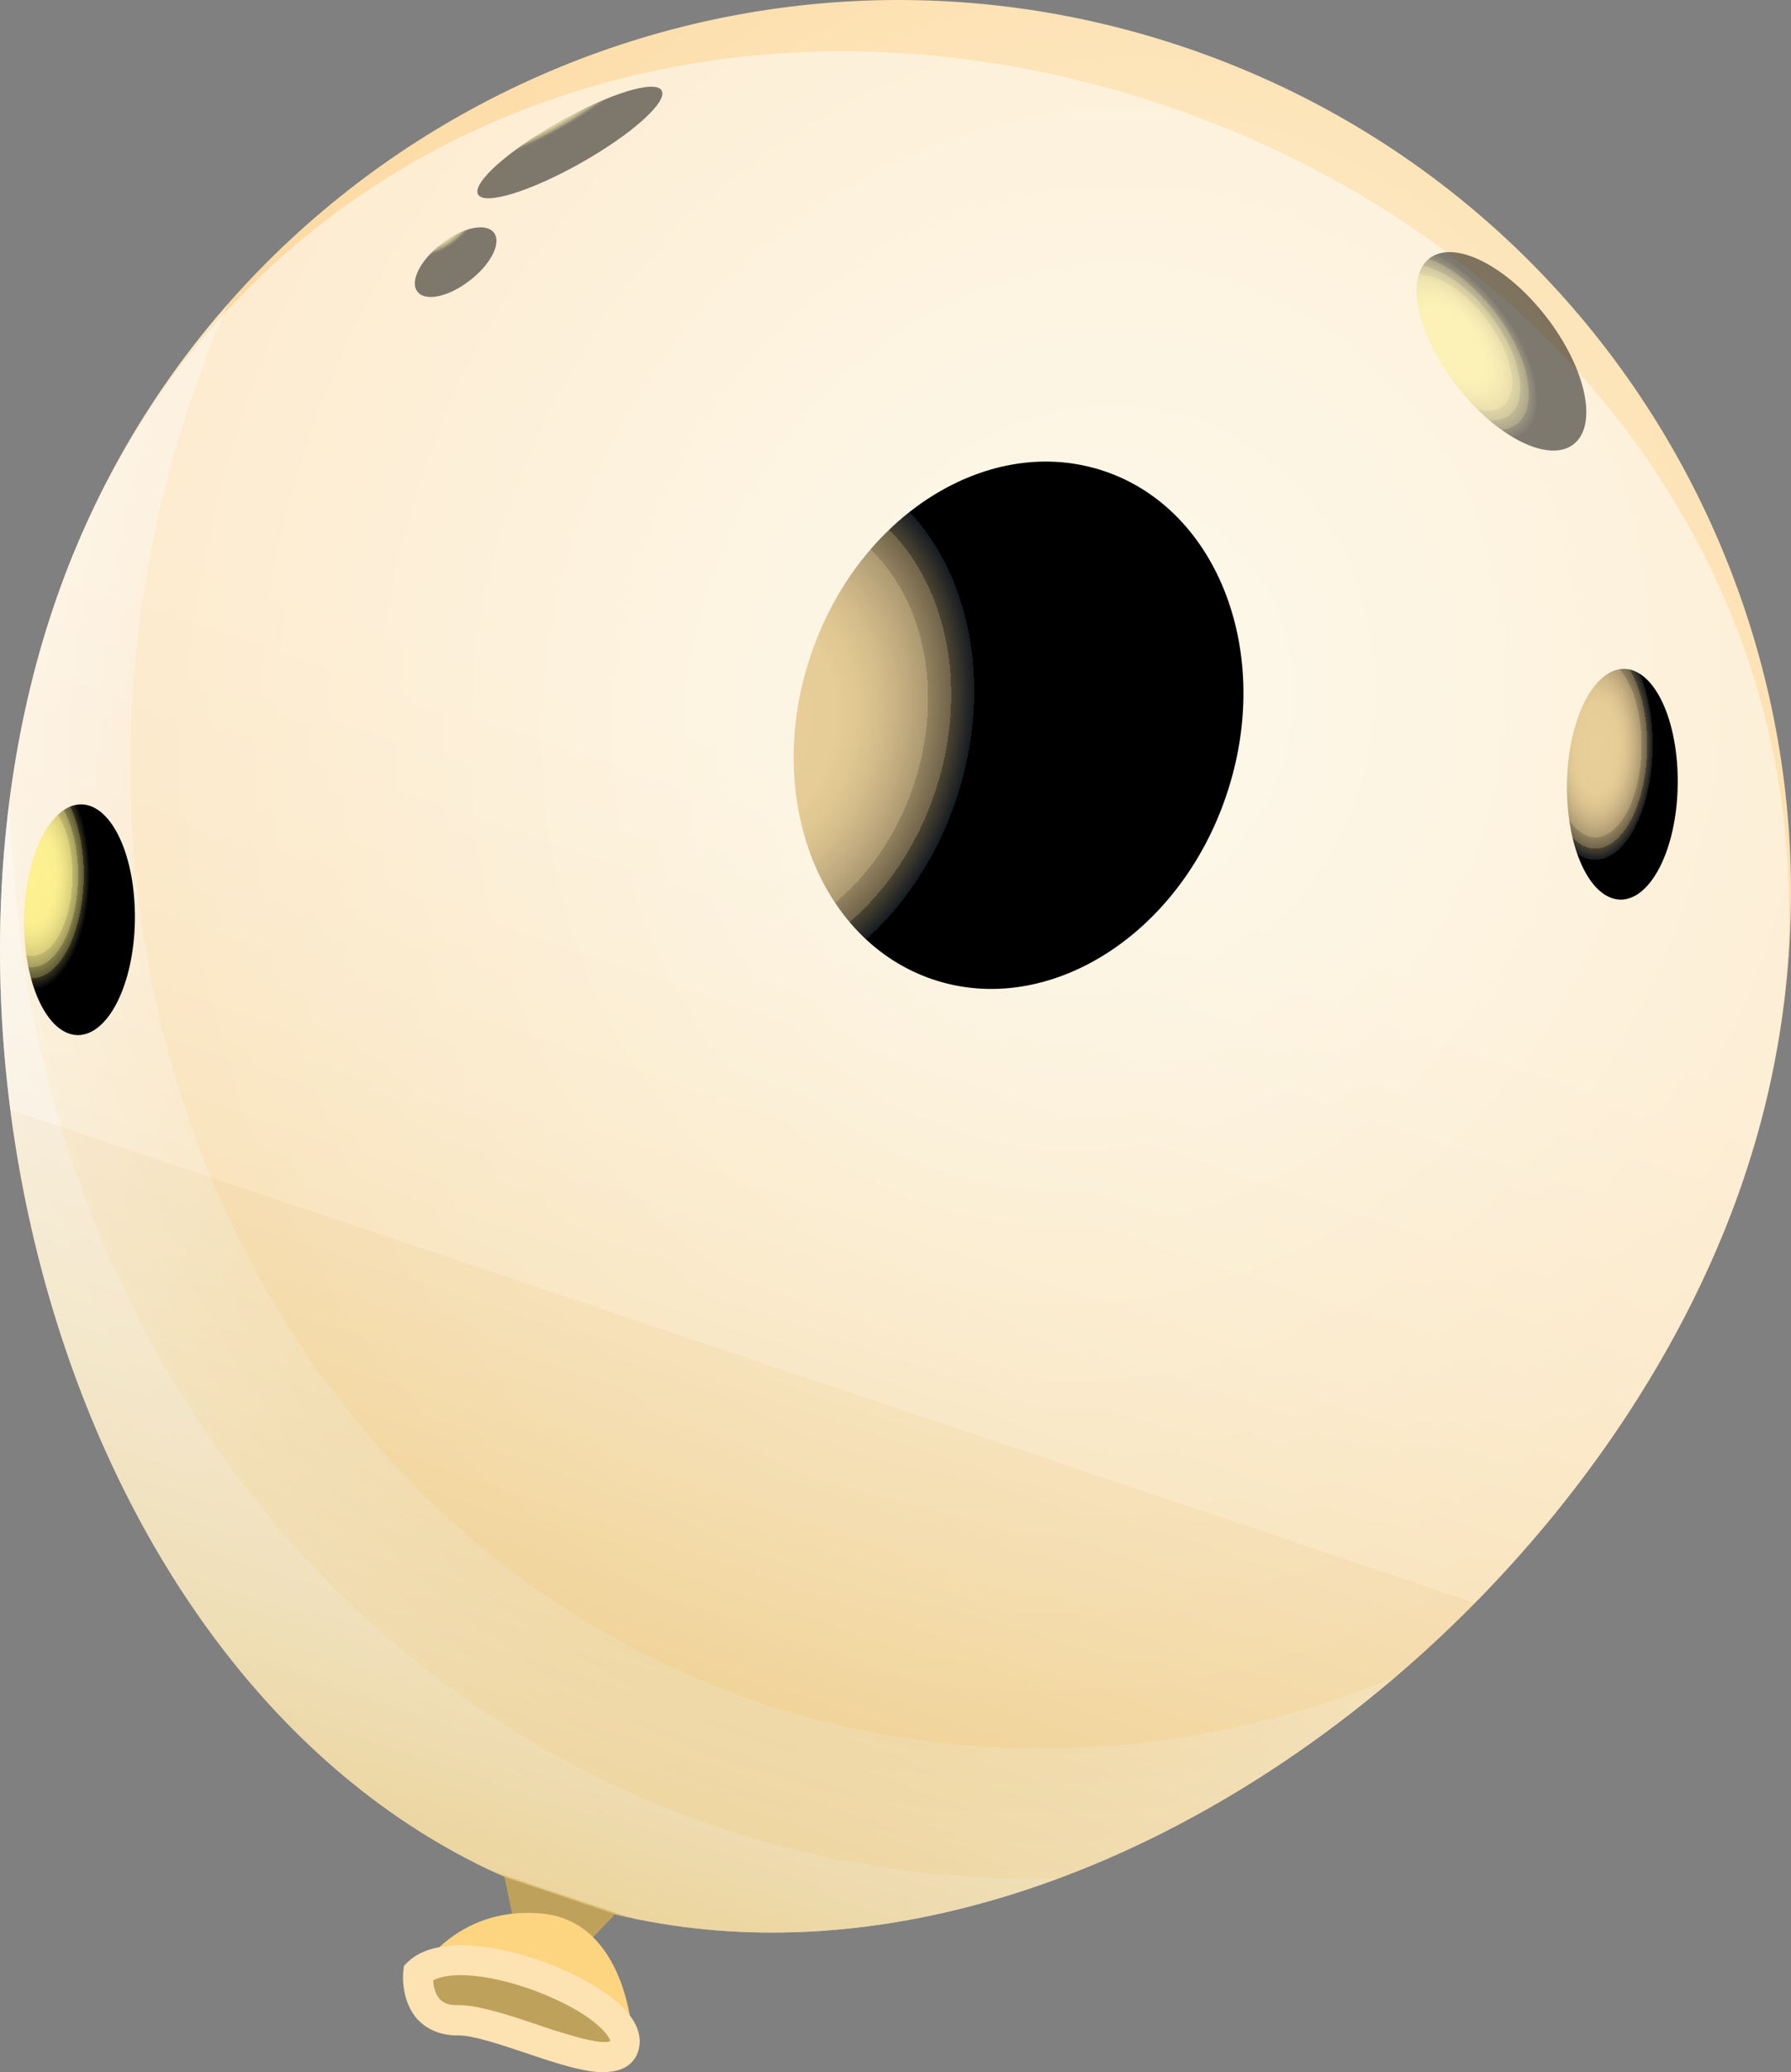
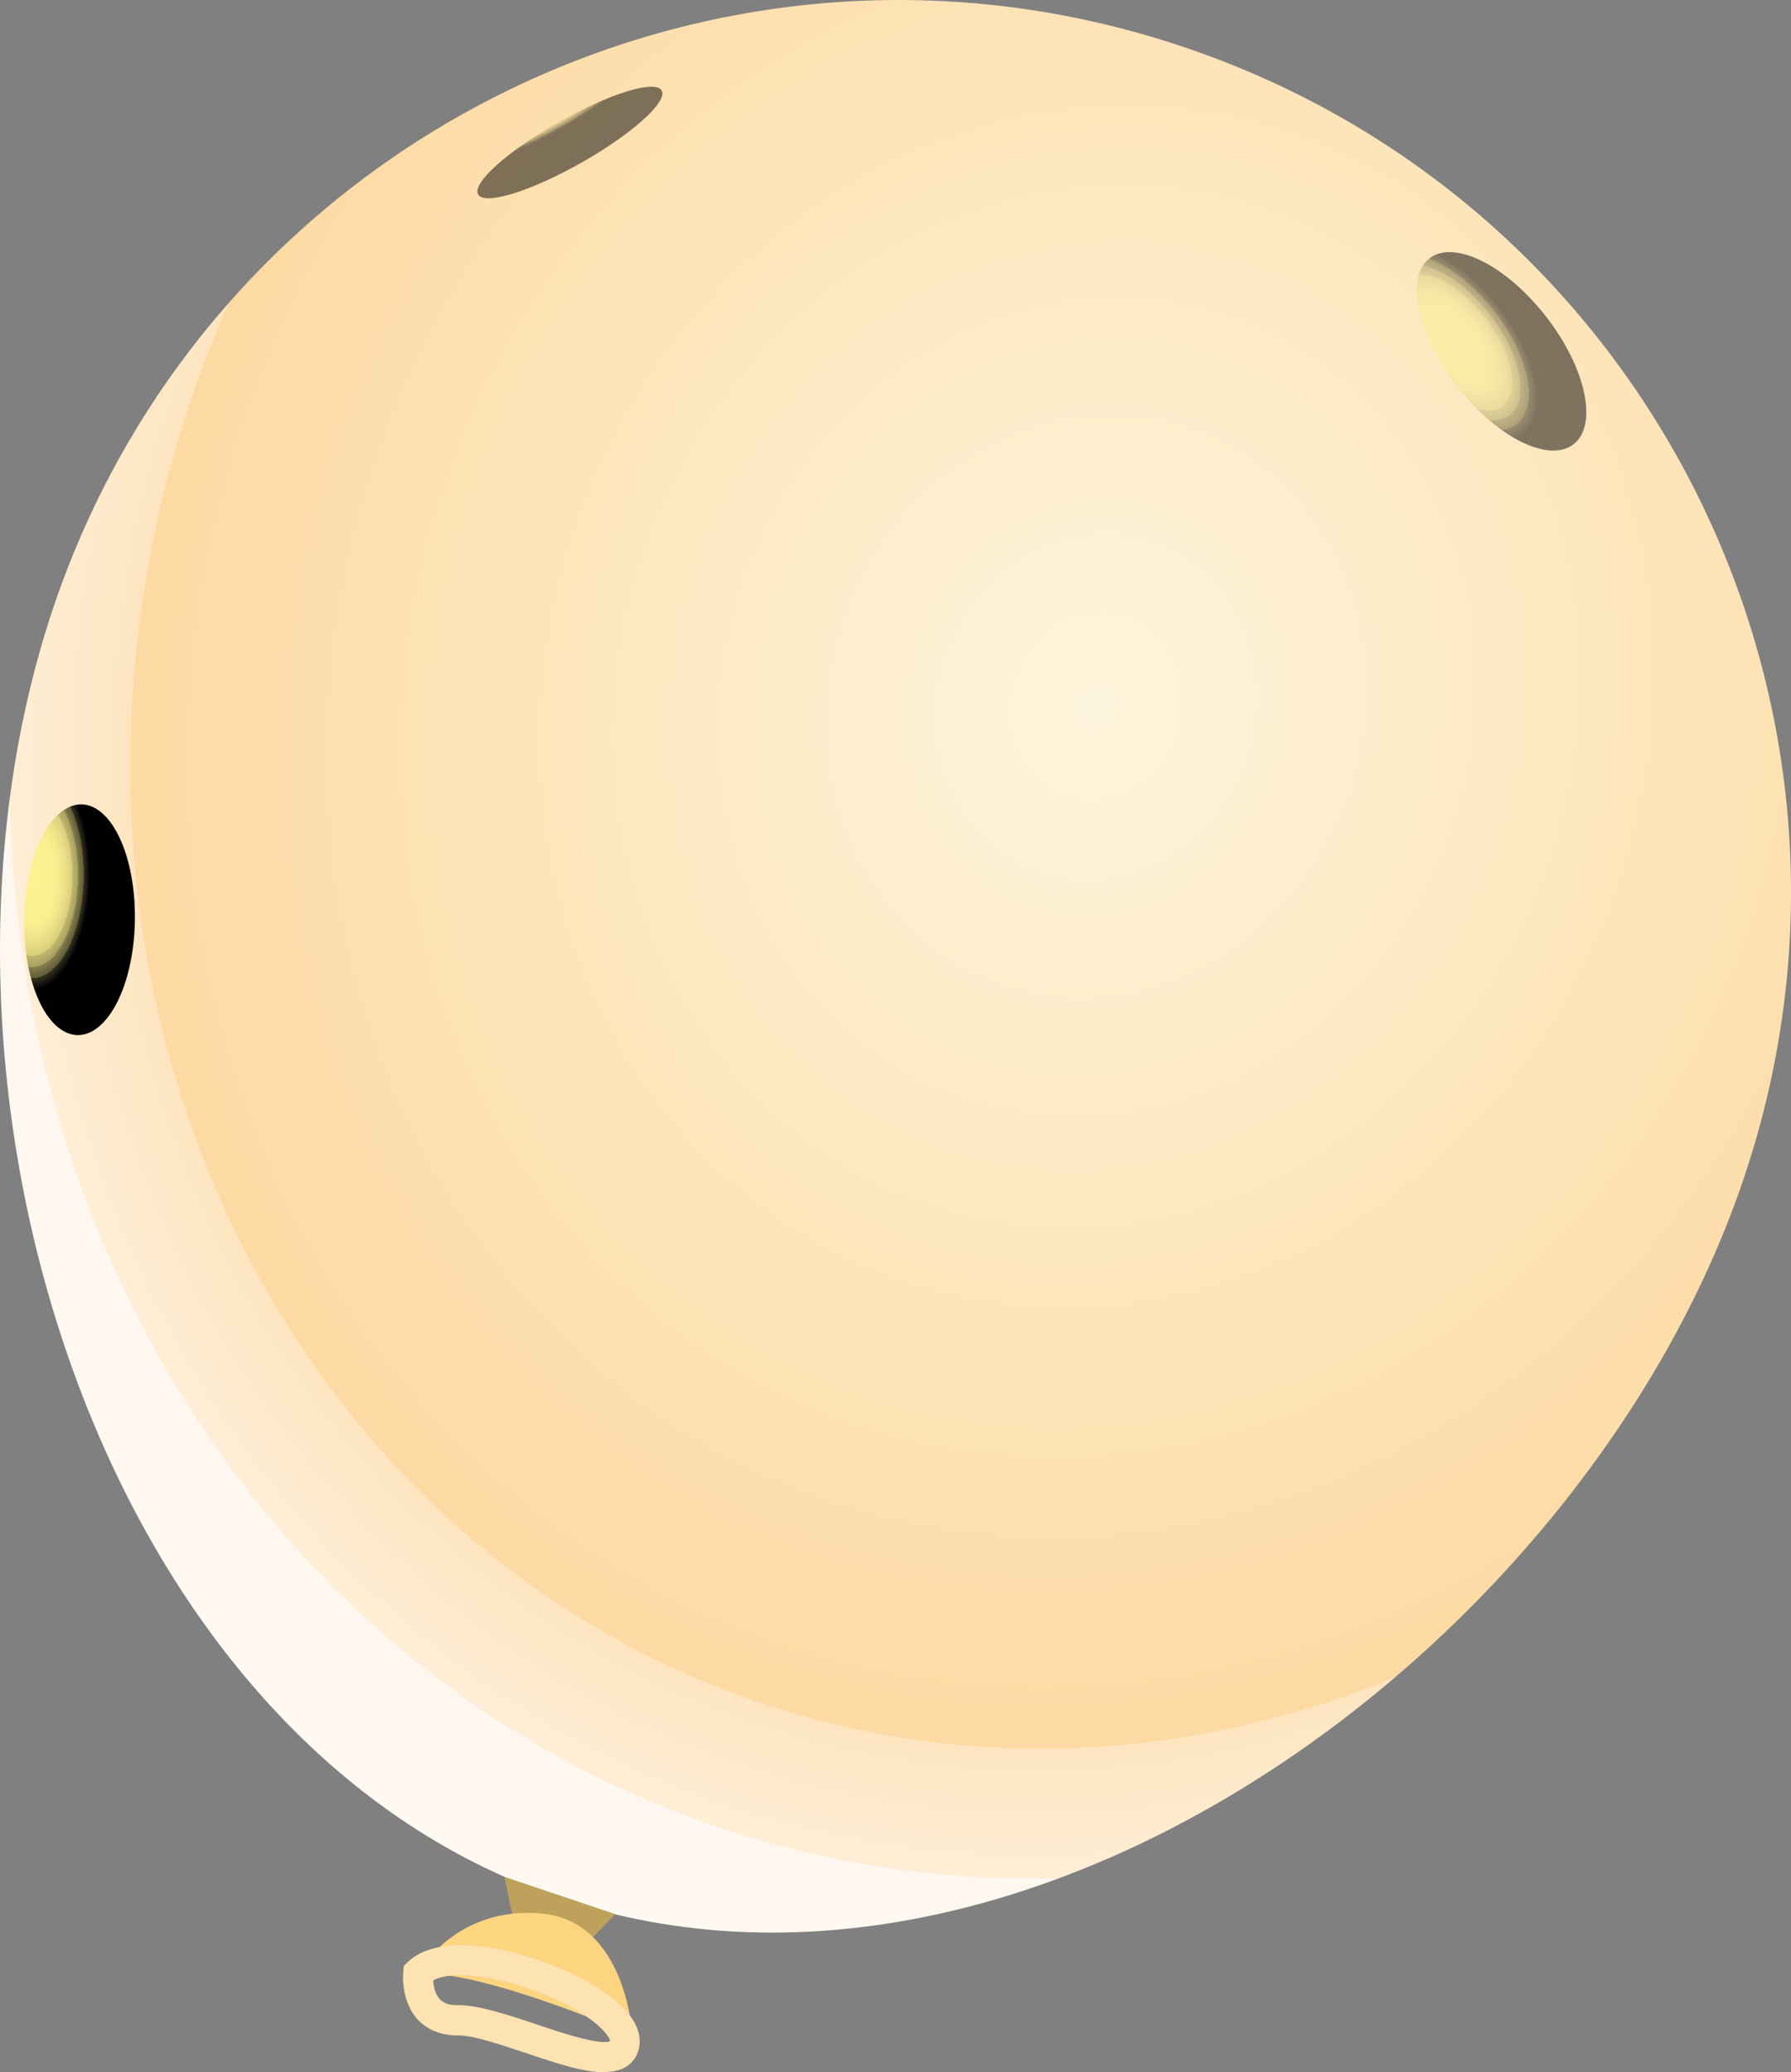
<svg xmlns="http://www.w3.org/2000/svg" xmlns:xlink="http://www.w3.org/1999/xlink" viewBox="0 0 478.03 553.08">
  <rect x="0" y="0" width="478.03" height="553.08" fill="#808080" stroke="none" />
  <defs>
    <style>.uuid-9f339634-bf0f-4f48-ba3b-db0c42c25895{fill:url(#uuid-12be4349-be68-46ba-98f6-49cb81d1357c);}.uuid-9f339634-bf0f-4f48-ba3b-db0c42c25895,.uuid-7e8832ce-4fef-4bce-8b05-8232fd67b5e4,.uuid-bc6817f2-3848-4b6e-8033-cd8a99599adb,.uuid-fc378d97-19b1-49af-8d6c-e48b5e1e24e1,.uuid-94d00ca1-2245-45cd-8485-573dc9ded685,.uuid-d27b1b29-4944-4ef4-97ff-9ee89435ee6b,.uuid-7c42c9bf-7da3-4ba9-9174-c4c4557e0497,.uuid-26649c26-799f-45ed-b5b0-80a89d01ff0e,.uuid-7626cf02-933a-4eff-a74b-dc2d528a0ea4,.uuid-0b75bd43-9bba-4492-8273-7e5c64b0dff3{fill-rule:evenodd;}.uuid-9f339634-bf0f-4f48-ba3b-db0c42c25895,.uuid-7e8832ce-4fef-4bce-8b05-8232fd67b5e4,.uuid-bc6817f2-3848-4b6e-8033-cd8a99599adb,.uuid-fc378d97-19b1-49af-8d6c-e48b5e1e24e1,.uuid-05afcf46-3a09-4c18-ac69-3264f7642561,.uuid-7c42c9bf-7da3-4ba9-9174-c4c4557e0497,.uuid-26649c26-799f-45ed-b5b0-80a89d01ff0e,.uuid-0b75bd43-9bba-4492-8273-7e5c64b0dff3{isolation:isolate;}.uuid-9f339634-bf0f-4f48-ba3b-db0c42c25895,.uuid-bc6817f2-3848-4b6e-8033-cd8a99599adb,.uuid-fc378d97-19b1-49af-8d6c-e48b5e1e24e1,.uuid-7c42c9bf-7da3-4ba9-9174-c4c4557e0497,.uuid-26649c26-799f-45ed-b5b0-80a89d01ff0e,.uuid-0b75bd43-9bba-4492-8273-7e5c64b0dff3{mix-blend-mode:screen;}.uuid-7e8832ce-4fef-4bce-8b05-8232fd67b5e4{fill:url(#uuid-8c90d702-7001-4798-8d71-2cf180a74168);mix-blend-mode:multiply;}.uuid-7e8832ce-4fef-4bce-8b05-8232fd67b5e4,.uuid-fc378d97-19b1-49af-8d6c-e48b5e1e24e1,.uuid-7c42c9bf-7da3-4ba9-9174-c4c4557e0497,.uuid-0b75bd43-9bba-4492-8273-7e5c64b0dff3{opacity:.5;}.uuid-bc6817f2-3848-4b6e-8033-cd8a99599adb{fill:url(#uuid-cb845f18-07c2-49bd-8245-ea9ceee4625a);}.uuid-fc378d97-19b1-49af-8d6c-e48b5e1e24e1{fill:url(#uuid-3b952951-37bb-4d63-9c8b-5d8051e5d38b);}.uuid-94d00ca1-2245-45cd-8485-573dc9ded685{fill:#bea25c;}.uuid-d27b1b29-4944-4ef4-97ff-9ee89435ee6b{fill:#fdd480;}.uuid-7c42c9bf-7da3-4ba9-9174-c4c4557e0497{fill:url(#uuid-744fc13b-e90e-4b7b-9e3b-0ca05cbd8618);}.uuid-26649c26-799f-45ed-b5b0-80a89d01ff0e{fill:url(#uuid-e29a8c62-51aa-4f38-b021-3817048e81d1);}.uuid-42f05e5e-a68f-4d94-978d-b47b5227acde{fill:#fde2b2;}.uuid-7626cf02-933a-4eff-a74b-dc2d528a0ea4{fill:url(#uuid-9bfb9f2e-3e9b-487e-8d55-2af480670a07);}.uuid-0b75bd43-9bba-4492-8273-7e5c64b0dff3{fill:url(#uuid-141c03bf-4baa-4f24-8159-cf07f9e078cf);}</style>
    <radialGradient id="uuid-9bfb9f2e-3e9b-487e-8d55-2af480670a07" cx="-1677.32" cy="11876.62" fx="-1677.32" fy="11876.62" r="318.88" gradientTransform="translate(-2284.66 13105.43) rotate(18.6) scale(1 -1.1)" gradientUnits="userSpaceOnUse">
      <stop offset="0" stop-color="#fdf5dc" />
      <stop offset=".8" stop-color="#fddaa3" />
      <stop offset=".8" stop-color="#fddba4" />
      <stop offset=".8" stop-color="#fde5c0" />
      <stop offset=".9" stop-color="#feeed6" />
      <stop offset=".9" stop-color="#fef3e5" />
      <stop offset=".9" stop-color="#fef7ef" />
      <stop offset="1" stop-color="#fff9f2" />
    </radialGradient>
    <linearGradient id="uuid-8c90d702-7001-4798-8d71-2cf180a74168" x1="-1711.44" y1="12126.83" x2="-1711.44" y2="12631.83" gradientTransform="translate(-2096.02 12544.85) rotate(18.6) scale(1 -1)" gradientUnits="userSpaceOnUse">
      <stop offset="0" stop-color="#c28c00" />
      <stop offset="0" stop-color="#c49109" />
      <stop offset="0" stop-color="#cfa537" />
      <stop offset="0" stop-color="#d9b24d" />
      <stop offset=".1" stop-color="#e2c987" />
      <stop offset=".2" stop-color="#ead8a8" />
      <stop offset=".3" stop-color="#f0e3c3" />
      <stop offset=".3" stop-color="#f6eed9" />
      <stop offset=".4" stop-color="#faf6ea" />
      <stop offset=".5" stop-color="#fcfaf6" />
      <stop offset=".6" stop-color="#fefefd" />
      <stop offset="1" stop-color="#fff" />
    </linearGradient>
    <radialGradient id="uuid-cb845f18-07c2-49bd-8245-ea9ceee4625a" cx="-1653.34" cy="12460.65" fx="-1653.34" fy="12460.65" r="74.88" gradientTransform="translate(-2522.38 12425.97) rotate(18.6) scale(.8 -1)" gradientUnits="userSpaceOnUse">
      <stop offset="0" stop-color="#e8ce98" />
      <stop offset=".4" stop-color="#e6cc96" />
      <stop offset=".5" stop-color="#dfc792" />
      <stop offset=".6" stop-color="#d3bc8a" />
      <stop offset=".7" stop-color="#c2ac7f" />
      <stop offset=".8" stop-color="#ac9971" />
      <stop offset=".8" stop-color="#91815f" />
      <stop offset=".9" stop-color="#70644a" />
      <stop offset=".9" stop-color="#4b4331" />
      <stop offset="1" stop-color="#161c22" />
      <stop offset="1" stop-color="#000" />
    </radialGradient>
    <radialGradient id="uuid-12be4349-be68-46ba-98f6-49cb81d1357c" cx="8929.43" cy="21185.47" fx="8929.43" fy="21185.47" r="74.88" gradientTransform="translate(-1507.37 8641.23) rotate(1) scale(.2 -.4)" xlink:href="#uuid-cb845f18-07c2-49bd-8245-ea9ceee4625a" />
    <radialGradient id="uuid-e29a8c62-51aa-4f38-b021-3817048e81d1" cx="6846.35" cy="21080.59" fx="6846.35" fy="21080.59" r="74.88" gradientTransform="translate(-1507.37 8641.23) rotate(1) scale(.2 -.4)" gradientUnits="userSpaceOnUse">
      <stop offset="0" stop-color="#fdf191" />
      <stop offset=".4" stop-color="#fbef8f" />
      <stop offset=".5" stop-color="#f4e88c" />
      <stop offset=".6" stop-color="#e8dd85" />
      <stop offset=".7" stop-color="#d7cd7b" />
      <stop offset=".7" stop-color="#c1b86e" />
      <stop offset=".8" stop-color="#a69e5f" />
      <stop offset=".8" stop-color="#857f4c" />
      <stop offset=".9" stop-color="#605b37" />
      <stop offset=".9" stop-color="#35331e" />
      <stop offset="1" stop-color="#040407" />
      <stop offset="1" stop-color="#000" />
    </radialGradient>
    <radialGradient id="uuid-141c03bf-4baa-4f24-8159-cf07f9e078cf" cx="25572.91" cy="14834.76" fx="25572.91" fy="14834.76" r="76.46" gradientTransform="translate(-16.4 7914.92) rotate(-37.8) scale(.2 -.4)" xlink:href="#uuid-e29a8c62-51aa-4f38-b021-3817048e81d1" />
    <radialGradient id="uuid-744fc13b-e90e-4b7b-9e3b-0ca05cbd8618" cx="-20017.66" cy="19530.09" fx="-20017.66" fy="19530.09" r="31.41" gradientTransform="translate(-3601.09 8011.01) rotate(52.2) scale(.2 -.4)" xlink:href="#uuid-e29a8c62-51aa-4f38-b021-3817048e81d1" />
    <radialGradient id="uuid-3b952951-37bb-4d63-9c8b-5d8051e5d38b" cx="-23621.85" cy="11526.12" fx="-23621.85" fy="11526.12" r="31.41" gradientTransform="translate(-6571.52 9237.19) rotate(60.6) scale(.2 -.9)" xlink:href="#uuid-e29a8c62-51aa-4f38-b021-3817048e81d1" />
  </defs>
  <g class="uuid-05afcf46-3a09-4c18-ac69-3264f7642561">
    <g id="uuid-351b1abb-65e2-4f28-a5f2-7c8358eb80f8">
      <path class="uuid-7626cf02-933a-4eff-a74b-dc2d528a0ea4" d="M465.56,314.1c-41.88,124.68-191.29,234.49-315.97,192.61C24.91,464.83-27.71,287,14.18,162.32,56.06,37.63,191.12-29.41,315.72,12.47c124.68,41.88,191.73,176.95,149.85,301.54v.09Z" />
-       <path class="uuid-7e8832ce-4fef-4bce-8b05-8232fd67b5e4" d="M465.56,314.1c-41.88,124.68-191.29,234.49-315.97,192.61C24.91,464.83-27.71,287,14.18,162.32,56.06,37.63,185.93-13.84,310.53,28.04c124.68,41.88,196.92,161.37,155.04,286.06h0Z" />
      <polygon class="uuid-94d00ca1-2245-45cd-8485-573dc9ded685" points="134.63 500.9 137.19 513.22 155.84 519.56 164.2 510.84 134.63 500.9" />
-       <path class="uuid-bc6817f2-3848-4b6e-8033-cd8a99599adb" d="M327.33,212.21c-12.58,37.48-47.69,59.48-78.31,49.19-30.62-10.29-45.31-49.01-32.64-86.49,12.58-37.48,47.69-59.48,78.31-49.19,30.62,10.29,45.31,49.01,32.64,86.49h0Z" />
-       <path class="uuid-9f339634-bf0f-4f48-ba3b-db0c42c25895" d="M447.79,209.57c-.26,16.98-7.13,30.62-15.31,30.53-8.18-.18-14.52-13.99-14.25-31.06.26-16.98,7.13-30.62,15.31-30.53,8.18.18,14.52,13.99,14.25,31.06Z" />
      <path class="uuid-26649c26-799f-45ed-b5b0-80a89d01ff0e" d="M36,245.73c-.26,16.98-7.13,30.62-15.31,30.53-8.18-.18-14.52-13.99-14.25-31.06.26-16.98,7.13-30.62,15.31-30.53,8.18.18,14.52,13.99,14.25,31.06Z" />
      <path class="uuid-0b75bd43-9bba-4492-8273-7e5c64b0dff3" d="M412.68,84.53c10.65,13.73,13.9,28.95,7.3,34.05-6.6,5.1-20.5-1.85-31.15-15.57-10.65-13.73-13.9-28.95-7.3-34.05,6.6-5.1,20.5,1.85,31.15,15.57Z" />
-       <path class="uuid-7c42c9bf-7da3-4ba9-9174-c4c4557e0497" d="M125.4,74.85c-5.63,4.4-11.88,5.72-13.99,2.99-2.11-2.73.79-8.45,6.42-12.76,5.63-4.4,11.88-5.72,13.99-2.99s-.79,8.45-6.42,12.76Z" />
      <path class="uuid-d27b1b29-4944-4ef4-97ff-9ee89435ee6b" d="M111.58,526.59s9.77-17.86,32.73-15.93c22.97,1.94,24.46,32.47,24.46,32.47,0,0-38.89-17.07-57.19-16.54h0Z" />
      <path class="uuid-fc378d97-19b1-49af-8d6c-e48b5e1e24e1" d="M155.14,43.44c-13.55,7.66-25.87,11.44-27.54,8.45-1.67-2.99,7.92-11.61,21.47-19.27,13.55-7.66,25.87-11.44,27.54-8.45,1.67,2.99-7.92,11.61-21.47,19.27Z" />
-       <path class="uuid-94d00ca1-2245-45cd-8485-573dc9ded685" d="M111.58,526.59c11.44-10.82,55.7,6.86,55.08,18.48-.62,11.61-32.2-6.07-44.26-5.9-12.05.18-10.82-12.67-10.82-12.67v.09Z" />
      <path class="uuid-42f05e5e-a68f-4d94-978d-b47b5227acde" d="M161.65,553.08c-5.54.09-13.11-2.38-21.38-5.19-6.86-2.29-13.99-4.66-17.77-4.66-5.81.09-9.15-2.29-11-4.22-4.49-4.93-3.96-12.05-3.87-12.85l.18-1.5,1.06-1.06c8.27-7.92,27.98-4.14,42.68,2.64,7.39,3.43,19.62,10.38,19.18,19.01-.18,3.34-1.94,5.19-3.34,6.16-1.58,1.06-3.52,1.5-5.72,1.58v.09ZM115.63,528.62c.09,1.58.53,3.61,1.76,4.93,1.06,1.14,2.64,1.67,4.93,1.58,5.19,0,12.67,2.38,20.5,5.02,6.16,2.11,17.6,5.9,20.06,4.58-.18-1.32-3.7-6.16-14.69-11.17-13.02-5.98-26.92-8.1-32.56-5.02v.09Z" />
    </g>
  </g>
</svg>